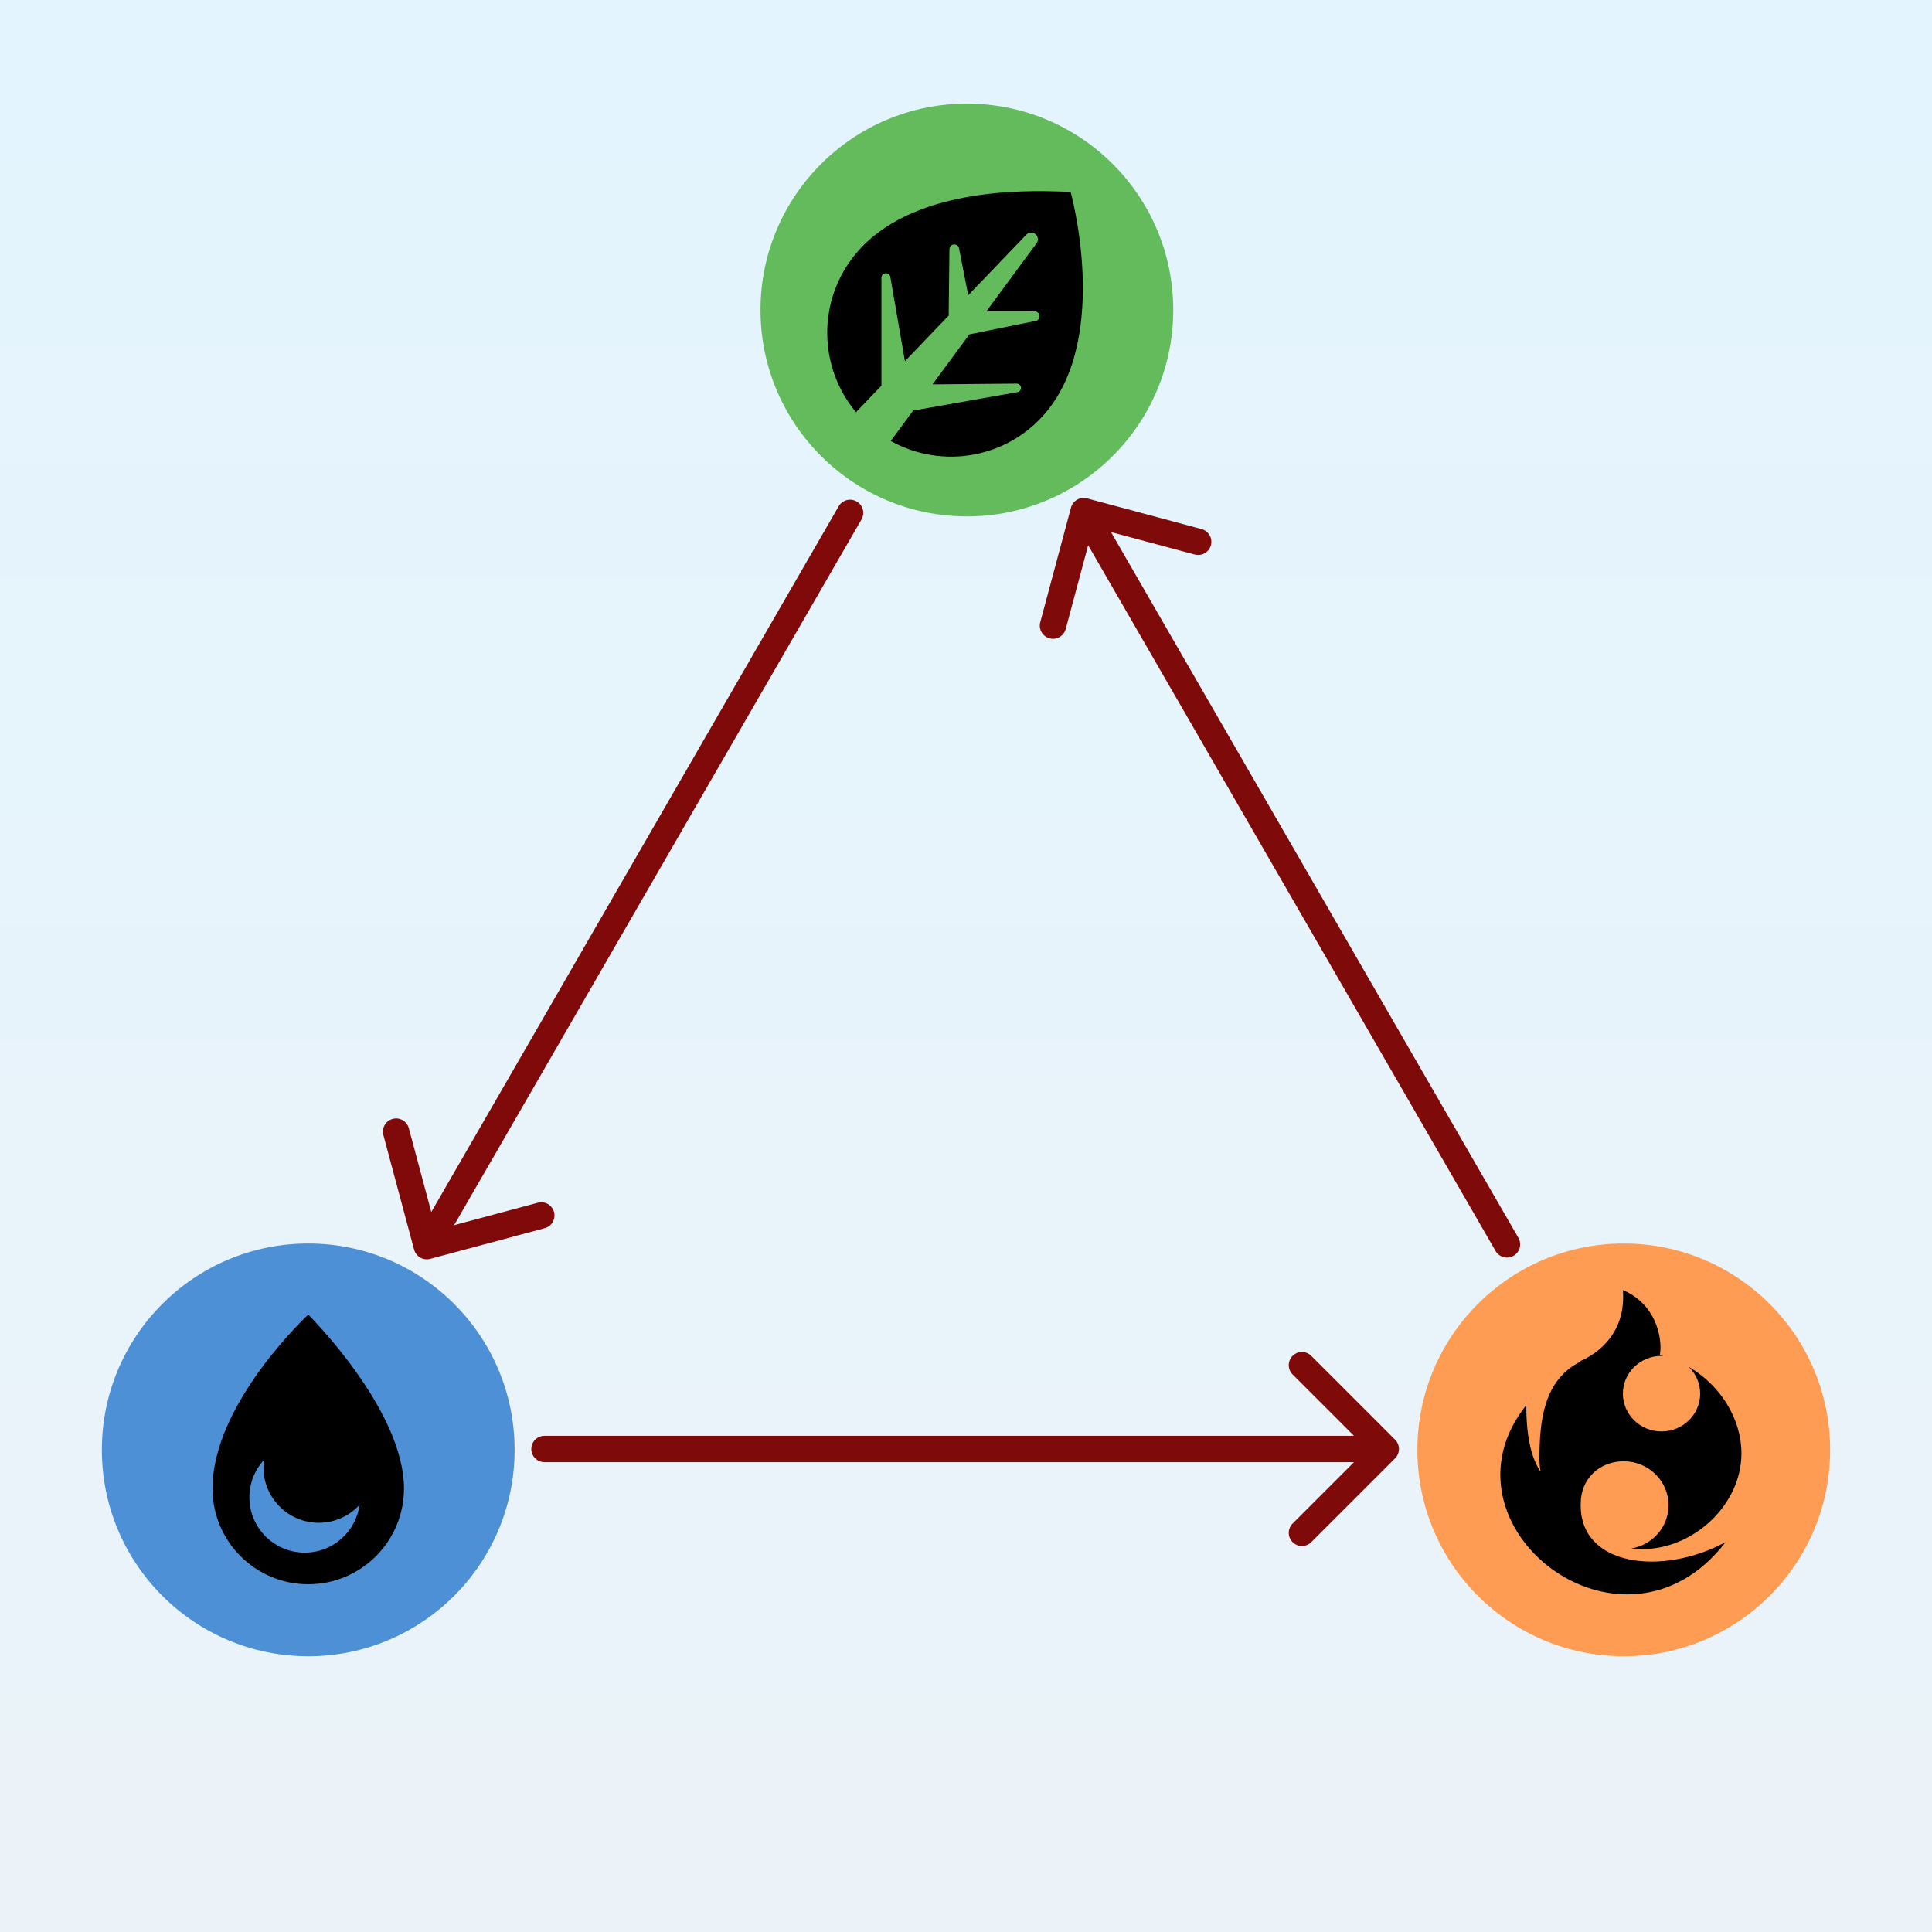
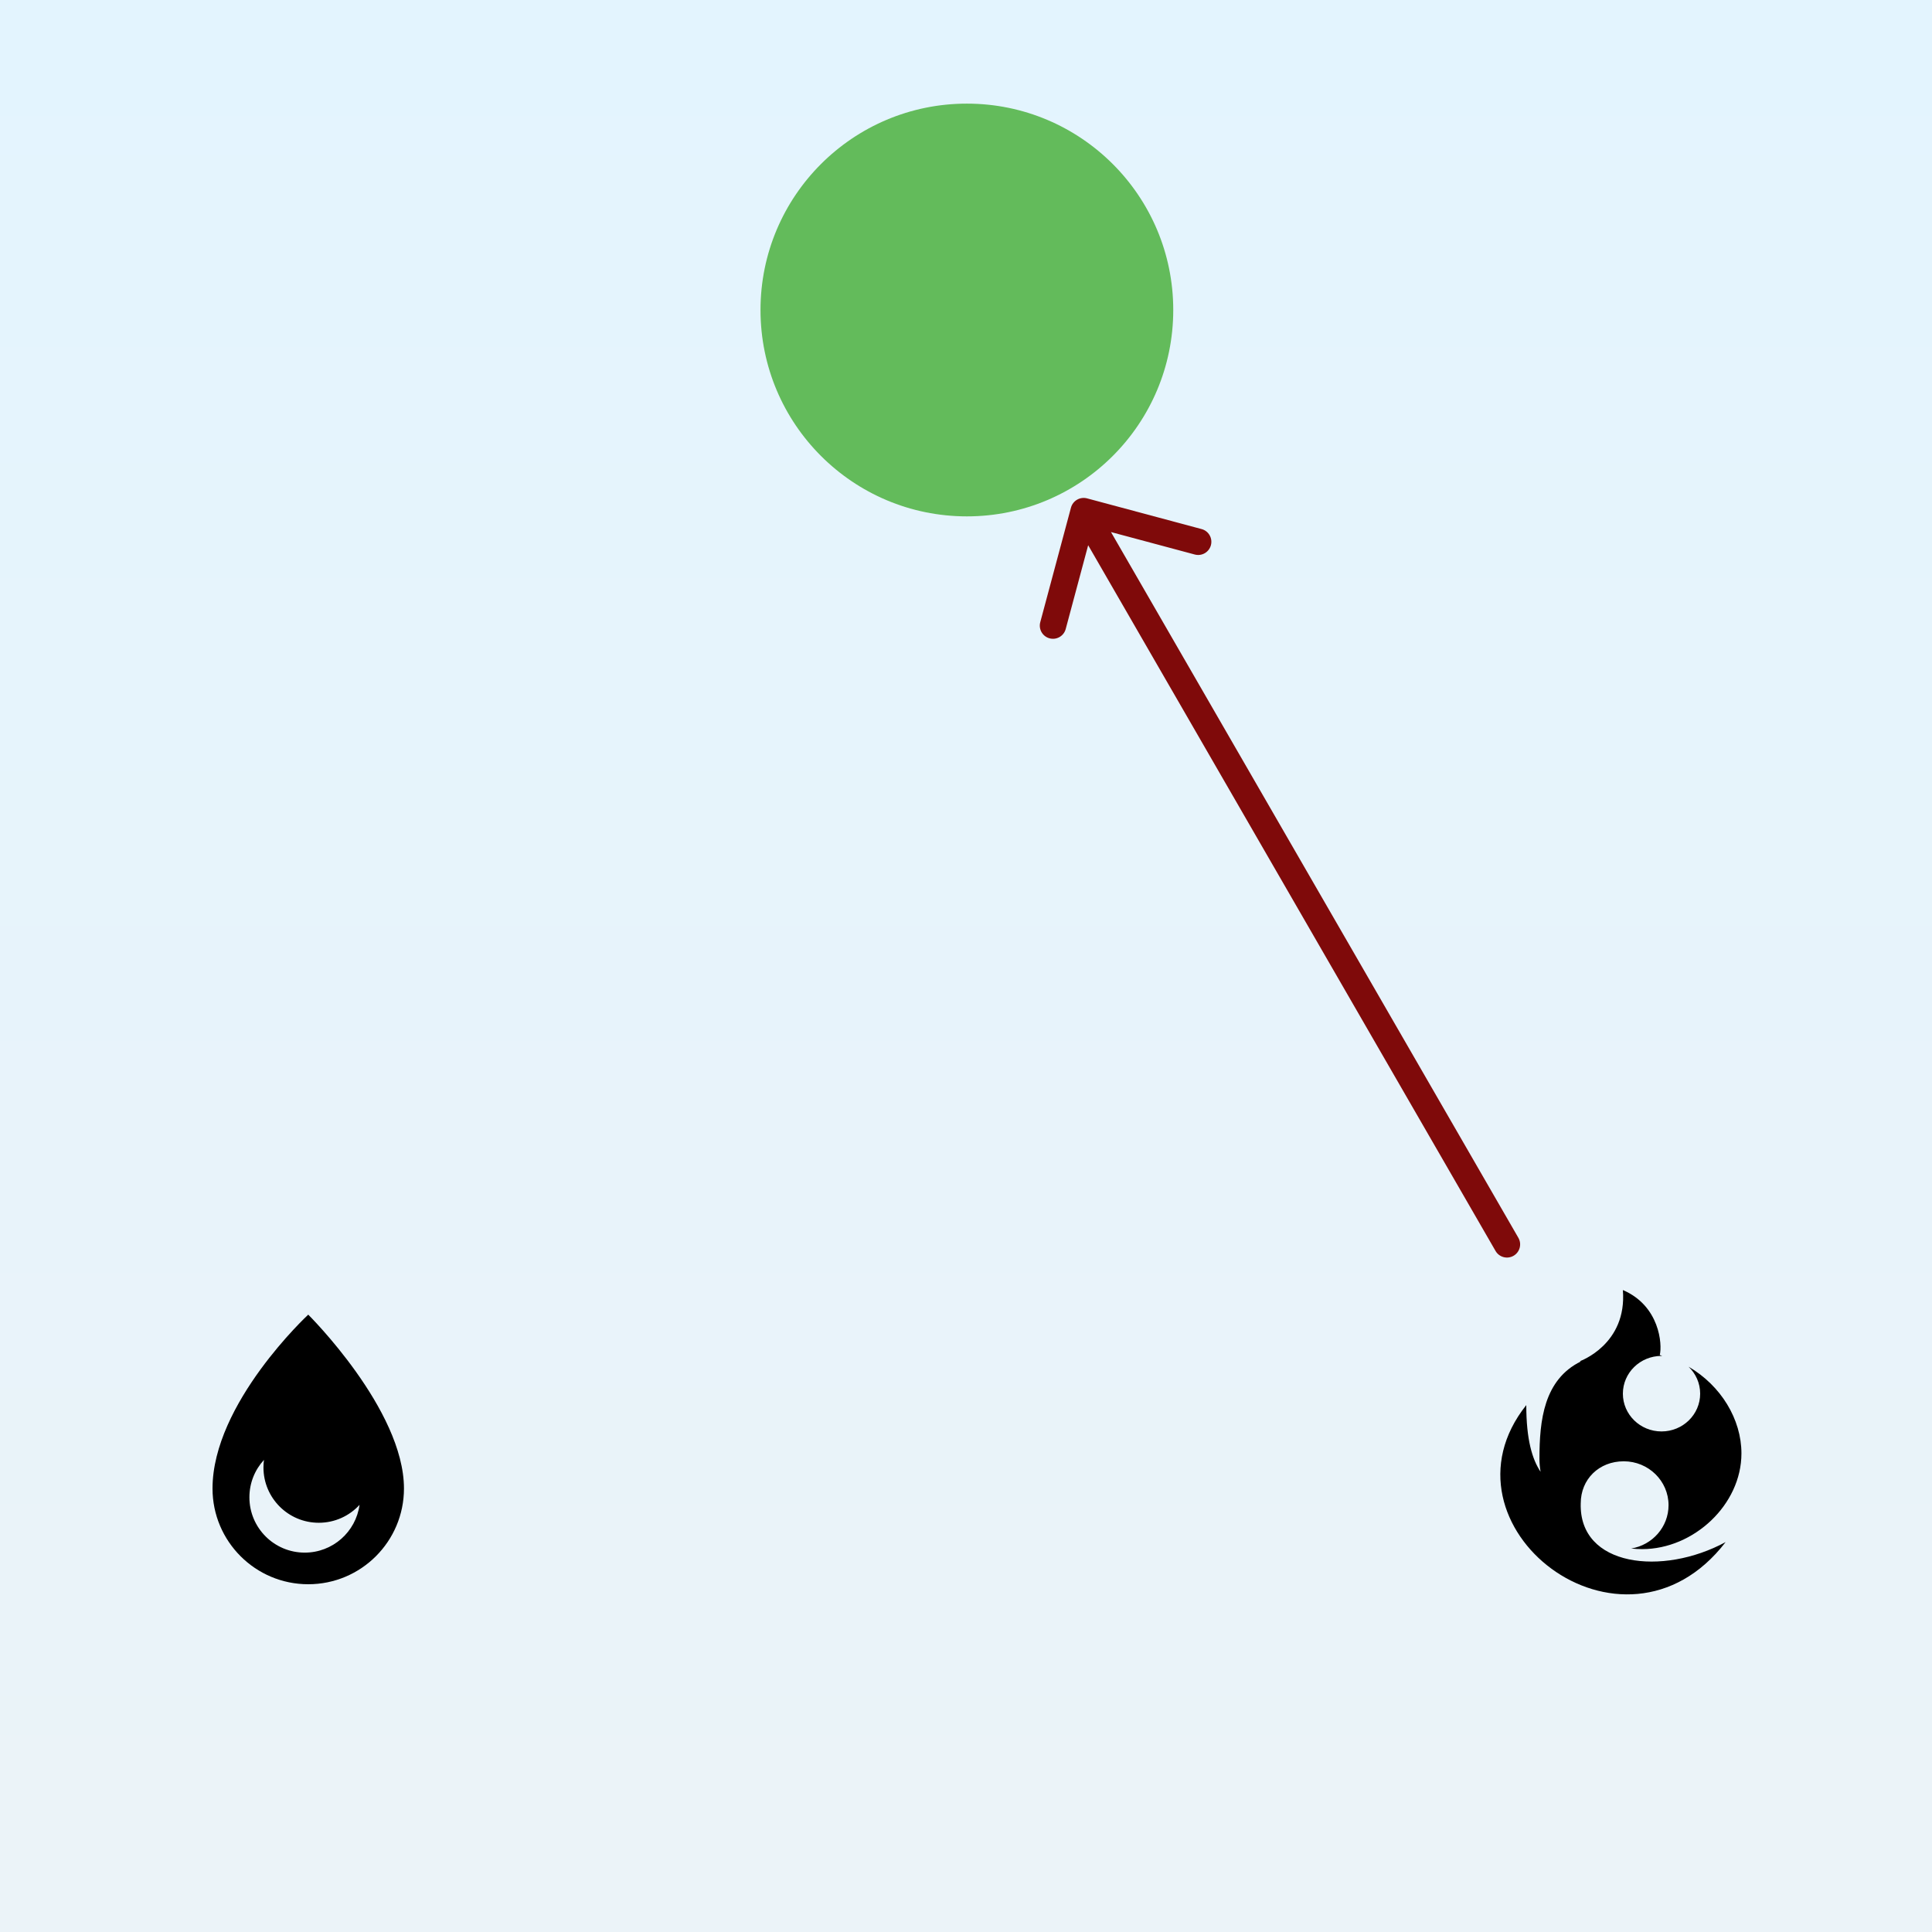
<svg xmlns="http://www.w3.org/2000/svg" width="1100" height="1100" viewBox="0 0 1100 1100" fill="none">
  <rect x="0" y="0" width="1100" height="1100" fill="#808080" stroke="none" />
  <rect width="1100" height="1100" fill="url(#paint0_linear_119_28)" />
-   <circle cx="175.5" cy="825.5" r="117.5" fill="#4D90D5" />
  <path fill-rule="evenodd" clip-rule="evenodd" d="M175.5 902C205.6 902 230 877.6 230 847.5C230 802.5 175.5 748.5 175.5 748.5C175.5 748.5 121 799 121 847.5C121 877.6 145.4 902 175.5 902ZM181.5 867C190.685 867 198.951 863.069 204.709 856.798C202.613 872.162 189.439 884 173.5 884C156.103 884 142 869.897 142 852.5C142 844.288 145.143 836.81 150.291 831.202C150.099 832.608 150 834.042 150 835.5C150 852.897 164.103 867 181.5 867Z" fill="black" />
  <circle cx="550.5" cy="176.5" r="117.5" fill="#63BB5B" />
-   <path fill-rule="evenodd" clip-rule="evenodd" d="M507.157 251.084C536.233 267.341 573.663 261.103 595.722 234.558C632.334 190.5 609.5 109 609.5 109C609.525 109.229 607.567 109.167 604.097 109.057C584.826 108.446 518.927 106.356 487.278 144.442C465.175 171.04 465.941 209.079 487.371 234.689L501.849 219.598L501.85 158.143C501.85 156.819 502.86 155.713 504.18 155.595C505.506 155.476 506.701 156.395 506.928 157.706L515.234 205.647L540.192 179.632C540.154 179.328 540.135 179.016 540.139 178.696L540.573 141.899C540.59 140.485 541.674 139.313 543.083 139.187C544.488 139.061 545.761 140.017 546.033 141.401L551.269 168.085L584.359 133.594C585.757 132.137 588.049 132.02 589.588 133.328C591.117 134.628 591.379 136.89 590.188 138.505L561.584 177.288H589.132C590.536 177.288 591.715 178.347 591.864 179.744C592.015 181.154 591.068 182.447 589.678 182.729L552.44 190.287C552.271 190.321 552.103 190.349 551.936 190.37L530.937 218.841L578.863 218.416C580.121 218.405 581.181 219.35 581.315 220.6C581.452 221.878 580.576 223.043 579.311 223.267L521.604 233.478C521.083 233.57 520.567 233.605 520.061 233.587L507.157 251.084Z" fill="black" />
-   <circle cx="924.5" cy="825.5" r="117.5" fill="#FF9C54" />
-   <path d="M924 734.5C944.965 743.485 946.495 765.426 945.008 771.47C945.698 771.644 946.383 771.829 947.062 772.025C946.71 772.008 946.356 772 946 772C933.85 772 924 781.626 924 793.5C924 805.374 933.85 815 946 815C958.15 815 968 805.374 968 793.5C968 787.486 965.473 782.048 961.4 778.146C979.806 788.849 991.5 808.055 991.5 827.5C991.5 856.771 964.271 882 935 882C932.898 882 930.796 881.885 928.705 881.662C940.788 879.696 950 869.403 950 857C950 843.193 938.583 832 924.5 832C910.417 832 900 842.193 900 856C899 892 946.5 897.5 982.5 878C924 954 814.5 868.5 869 800C869 819.669 872.405 830.905 877.144 837.967C876.721 835.538 876.5 833.046 876.5 830.5C876.5 808.706 878.995 785.549 900.082 775.141C899.703 775.051 899.5 775 899.5 775C899.5 775 926.5 765.5 924 734.5Z" fill="black" />
-   <path d="M490.495 295.749C492.566 292.162 491.337 287.575 487.749 285.505C484.162 283.434 479.575 284.663 477.505 288.251L490.495 295.749ZM235.756 711.442C236.828 715.443 240.941 717.817 244.942 716.744L310.14 699.269C314.141 698.197 316.515 694.084 315.443 690.083C314.371 686.082 310.258 683.708 306.257 684.78L248.303 700.314L232.769 642.36C231.697 638.359 227.584 635.985 223.583 637.057C219.582 638.129 217.208 642.242 218.28 646.243L235.756 711.442ZM477.505 288.251L236.505 705.751L249.495 713.249L490.495 295.749L477.505 288.251Z" fill="#800A0A" />
+   <path d="M924 734.5C944.965 743.485 946.495 765.426 945.008 771.47C946.71 772.008 946.356 772 946 772C933.85 772 924 781.626 924 793.5C924 805.374 933.85 815 946 815C958.15 815 968 805.374 968 793.5C968 787.486 965.473 782.048 961.4 778.146C979.806 788.849 991.5 808.055 991.5 827.5C991.5 856.771 964.271 882 935 882C932.898 882 930.796 881.885 928.705 881.662C940.788 879.696 950 869.403 950 857C950 843.193 938.583 832 924.5 832C910.417 832 900 842.193 900 856C899 892 946.5 897.5 982.5 878C924 954 814.5 868.5 869 800C869 819.669 872.405 830.905 877.144 837.967C876.721 835.538 876.5 833.046 876.5 830.5C876.5 808.706 878.995 785.549 900.082 775.141C899.703 775.051 899.5 775 899.5 775C899.5 775 926.5 765.5 924 734.5Z" fill="black" />
  <path d="M609.756 289.058C610.828 285.057 614.941 282.683 618.942 283.756L684.14 301.231C688.141 302.303 690.515 306.416 689.443 310.417C688.371 314.418 684.258 316.792 680.257 315.72L622.303 300.186L606.769 358.14C605.697 362.141 601.584 364.515 597.583 363.443C593.582 362.371 591.208 358.258 592.28 354.257L609.756 289.058ZM864.495 704.751C866.566 708.338 865.337 712.925 861.749 714.995C858.162 717.066 853.575 715.837 851.505 712.249L864.495 704.751ZM623.495 287.251L864.495 704.751L851.505 712.249L610.505 294.749L623.495 287.251Z" fill="#7F0A0A" />
-   <path d="M310 817.5C305.858 817.5 302.5 820.858 302.5 825C302.5 829.142 305.858 832.5 310 832.5V817.5ZM794.303 830.303C797.232 827.374 797.232 822.626 794.303 819.697L746.574 771.967C743.645 769.038 738.896 769.038 735.967 771.967C733.038 774.896 733.038 779.645 735.967 782.574L778.393 825L735.967 867.426C733.038 870.355 733.038 875.104 735.967 878.033C738.896 880.962 743.645 880.962 746.574 878.033L794.303 830.303ZM310 832.5H789V817.5H310V832.5Z" fill="#7F0A0A" />
  <defs>
    <linearGradient id="paint0_linear_119_28" x1="550" y1="0" x2="550" y2="1100" gradientUnits="userSpaceOnUse">
      <stop stop-color="#E3F4FE" />
      <stop offset="0" stop-color="#E3F4FE" />
      <stop offset="0.958" stop-color="#EBF3F8" />
    </linearGradient>
  </defs>
</svg>